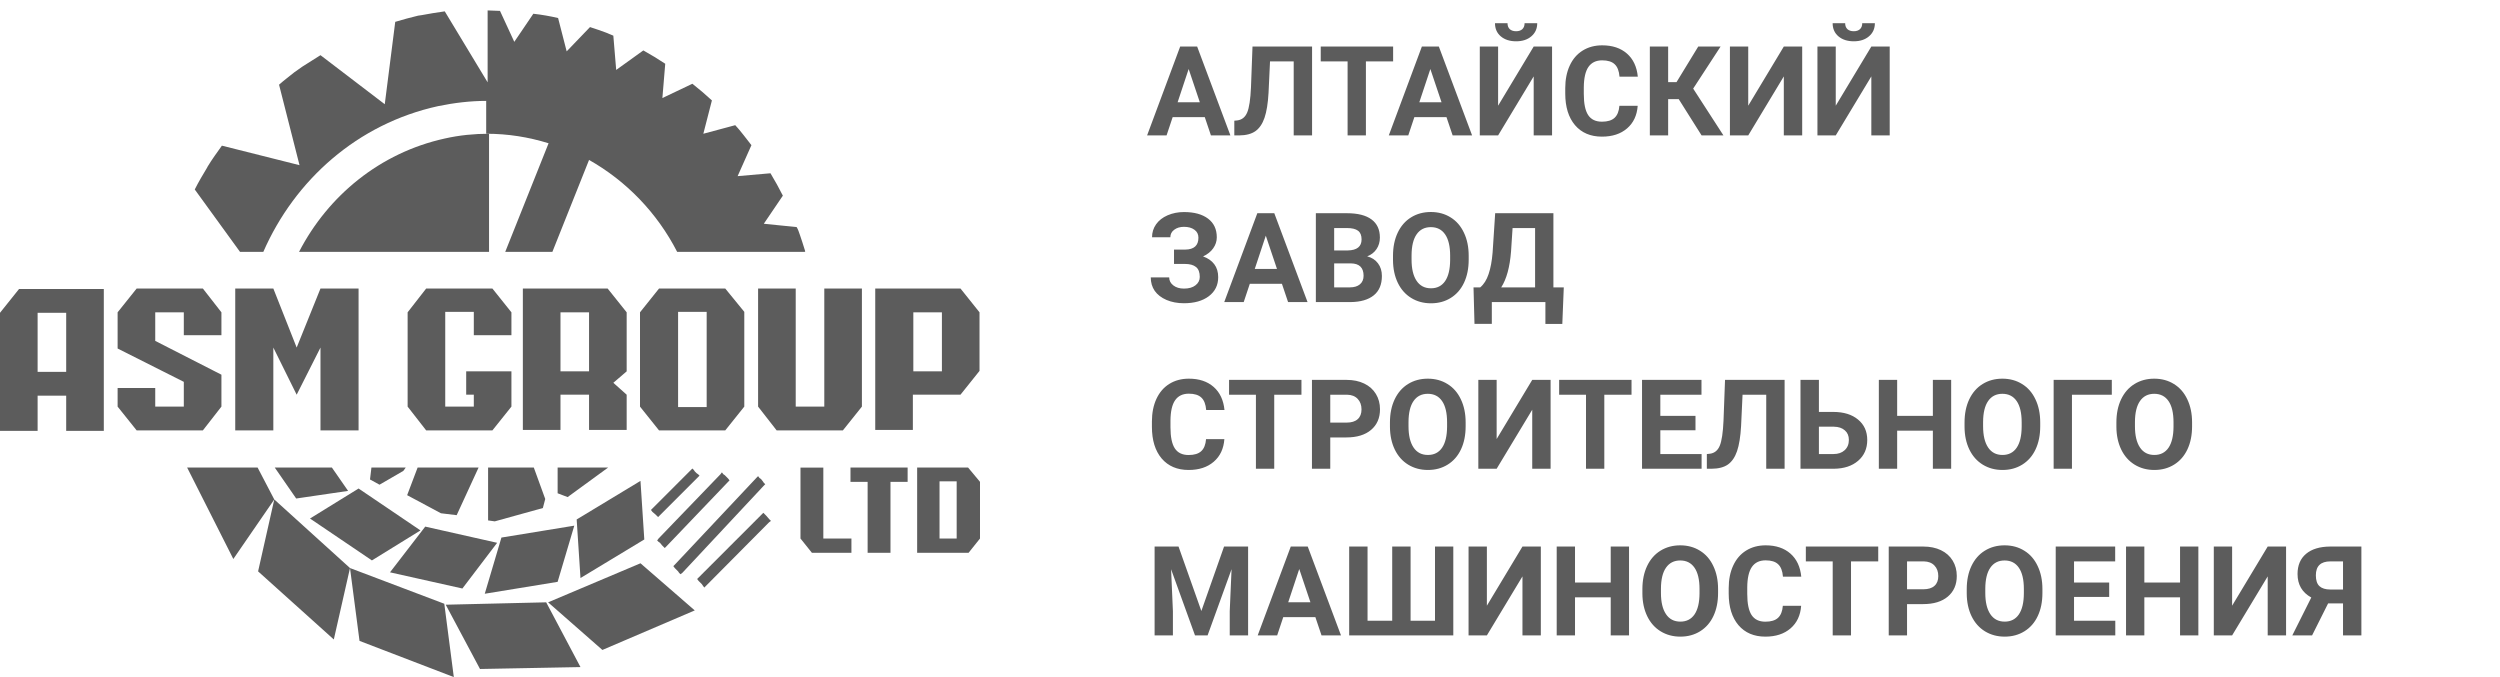
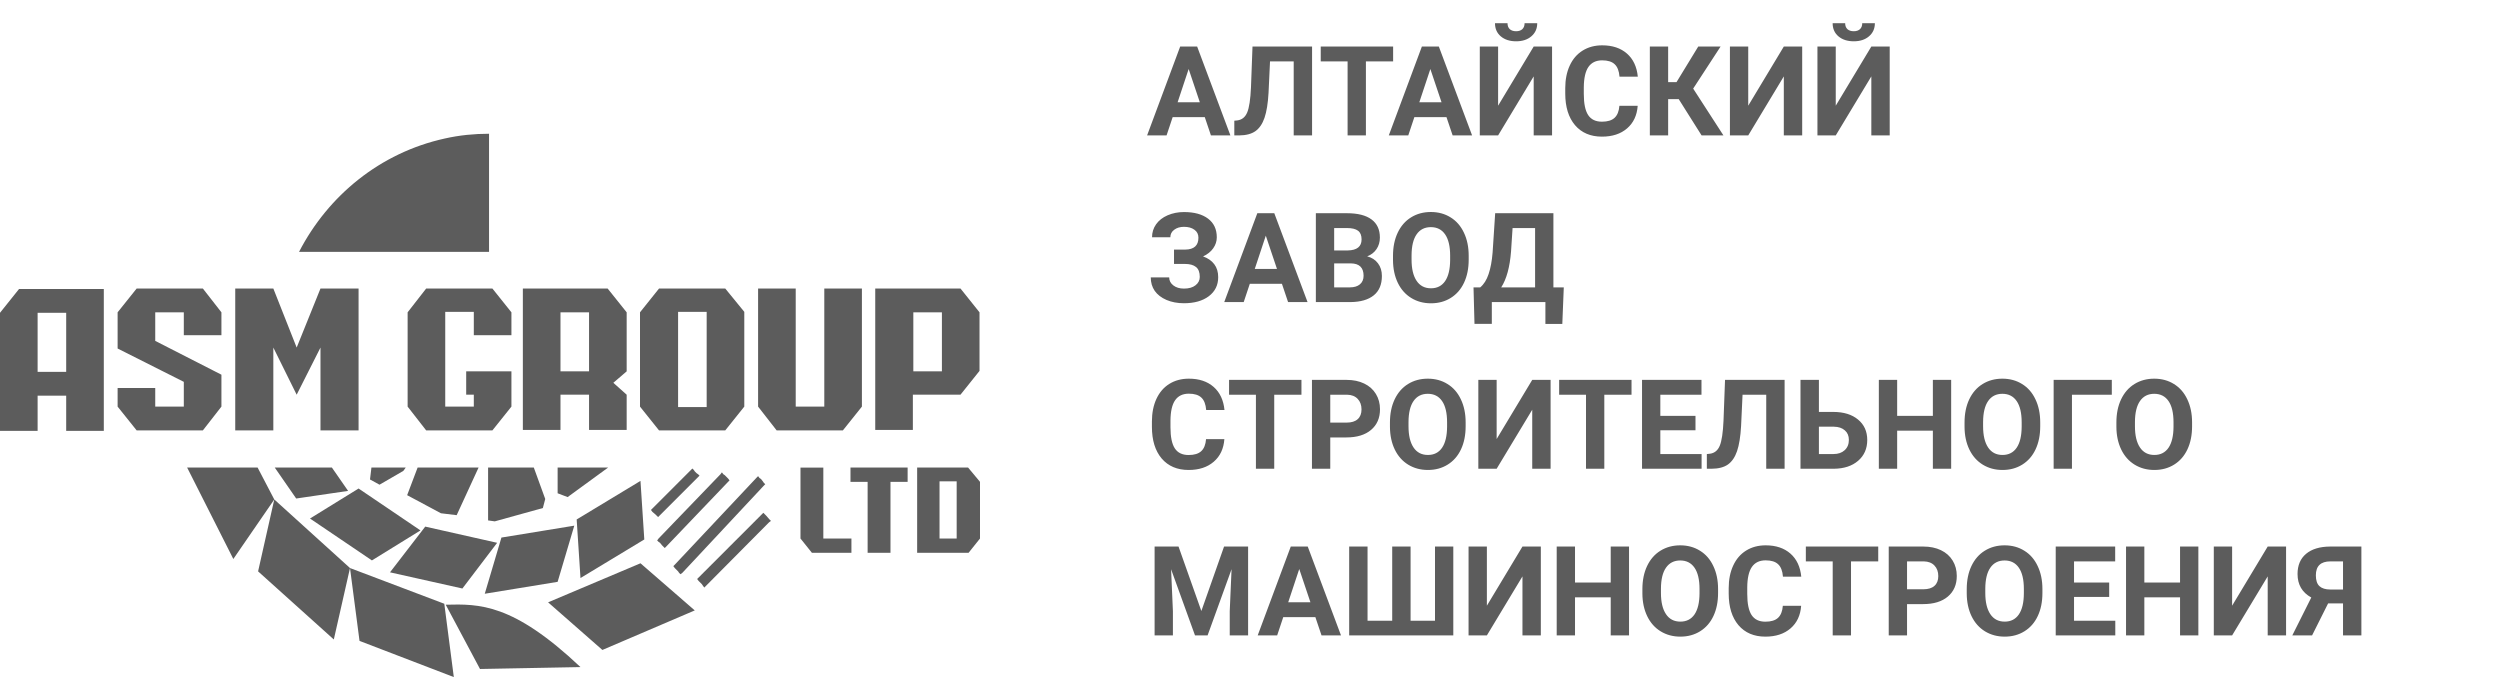
<svg xmlns="http://www.w3.org/2000/svg" viewBox="0 0 240.00 65.00" data-guides="{&quot;vertical&quot;:[],&quot;horizontal&quot;:[]}">
  <defs />
  <path fill="#5c5c5c" stroke="none" fill-opacity="1" stroke-width="1" stroke-opacity="1" id="tSvgeaa24e4305" title="Path 1" d="M115.658 11.242C114.631 11.242 113.603 11.242 112.576 11.242C112.381 11.828 112.186 12.414 111.99 13C111.367 13 110.744 13 110.121 13C111.18 10.156 112.239 7.312 113.297 4.469C113.84 4.469 114.383 4.469 114.926 4.469C115.99 7.312 117.055 10.156 118.119 13C117.496 13 116.873 13 116.25 13C116.053 12.414 115.856 11.828 115.658 11.242ZM113.051 9.818C113.762 9.818 114.472 9.818 115.183 9.818C114.826 8.754 114.469 7.689 114.111 6.625C113.758 7.689 113.404 8.754 113.051 9.818ZM125.959 4.469C125.959 7.312 125.959 10.156 125.959 13C125.371 13 124.783 13 124.195 13C124.195 10.631 124.195 8.262 124.195 5.893C123.438 5.893 122.68 5.893 121.922 5.893C121.875 6.896 121.828 7.9 121.781 8.904C121.723 9.92 121.594 10.721 121.394 11.307C121.195 11.889 120.904 12.316 120.521 12.59C120.139 12.859 119.615 12.996 118.951 13C118.799 13 118.647 13 118.494 13C118.494 12.529 118.494 12.059 118.494 11.588C118.592 11.578 118.689 11.568 118.787 11.559C119.228 11.5 119.543 11.246 119.73 10.797C119.922 10.344 120.043 9.539 120.094 8.383C120.143 7.078 120.192 5.773 120.24 4.469C122.147 4.469 124.053 4.469 125.959 4.469ZM133.74 5.893C132.869 5.893 131.998 5.893 131.127 5.893C131.127 8.262 131.127 10.631 131.127 13C130.541 13 129.955 13 129.369 13C129.369 10.631 129.369 8.262 129.369 5.893C128.51 5.893 127.65 5.893 126.791 5.893C126.791 5.418 126.791 4.943 126.791 4.469C129.107 4.469 131.424 4.469 133.74 4.469C133.74 4.943 133.74 5.418 133.74 5.893ZM138.861 11.242C137.834 11.242 136.806 11.242 135.779 11.242C135.584 11.828 135.388 12.414 135.193 13C134.57 13 133.947 13 133.324 13C134.383 10.156 135.441 7.312 136.5 4.469C137.043 4.469 137.586 4.469 138.129 4.469C139.194 7.312 140.258 10.156 141.322 13C140.699 13 140.076 13 139.453 13C139.256 12.414 139.059 11.828 138.861 11.242ZM136.254 9.818C136.965 9.818 137.676 9.818 138.387 9.818C138.03 8.754 137.672 7.689 137.314 6.625C136.961 7.689 136.607 8.754 136.254 9.818ZM147.234 4.469C147.822 4.469 148.41 4.469 148.998 4.469C148.998 7.312 148.998 10.156 148.998 13C148.41 13 147.822 13 147.234 13C147.234 11.111 147.234 9.223 147.234 7.334C146.095 9.223 144.957 11.111 143.818 13C143.232 13 142.646 13 142.06 13C142.06 10.156 142.06 7.312 142.06 4.469C142.646 4.469 143.232 4.469 143.818 4.469C143.818 6.361 143.818 8.254 143.818 10.146C144.957 8.254 146.095 6.361 147.234 4.469ZM147.574 2.225C147.574 2.744 147.387 3.164 147.012 3.484C146.641 3.805 146.152 3.965 145.547 3.965C144.941 3.965 144.451 3.807 144.076 3.49C143.705 3.174 143.519 2.752 143.519 2.225C143.92 2.225 144.321 2.225 144.721 2.225C144.721 2.471 144.793 2.662 144.937 2.799C145.086 2.932 145.289 2.998 145.547 2.998C145.801 2.998 146 2.932 146.144 2.799C146.289 2.662 146.361 2.471 146.361 2.225C146.766 2.225 147.17 2.225 147.574 2.225ZM157.219 10.158C157.152 11.076 156.812 11.799 156.199 12.326C155.59 12.854 154.785 13.117 153.785 13.117C152.691 13.117 151.83 12.75 151.201 12.016C150.576 11.277 150.264 10.266 150.264 8.98C150.264 8.807 150.264 8.633 150.264 8.459C150.264 7.639 150.408 6.916 150.697 6.291C150.986 5.666 151.398 5.188 151.933 4.856C152.473 4.519 153.098 4.352 153.808 4.352C154.793 4.352 155.586 4.615 156.187 5.143C156.789 5.67 157.137 6.41 157.23 7.363C156.644 7.363 156.059 7.363 155.473 7.363C155.43 6.812 155.275 6.414 155.01 6.168C154.748 5.918 154.348 5.793 153.808 5.793C153.223 5.793 152.783 6.004 152.49 6.426C152.201 6.844 152.053 7.494 152.045 8.377C152.045 8.592 152.045 8.807 152.045 9.021C152.045 9.943 152.183 10.617 152.461 11.043C152.742 11.469 153.183 11.682 153.785 11.682C154.328 11.682 154.732 11.559 154.998 11.312C155.267 11.062 155.422 10.678 155.461 10.158C156.047 10.158 156.633 10.158 157.219 10.158ZM161.156 9.514C160.818 9.514 160.48 9.514 160.142 9.514C160.142 10.676 160.142 11.838 160.142 13C159.556 13 158.971 13 158.385 13C158.385 10.156 158.385 7.312 158.385 4.469C158.971 4.469 159.556 4.469 160.142 4.469C160.142 5.607 160.142 6.746 160.142 7.885C160.41 7.885 160.678 7.885 160.945 7.885C161.641 6.746 162.336 5.607 163.031 4.469C163.746 4.469 164.461 4.469 165.176 4.469C164.299 5.814 163.422 7.16 162.545 8.506C163.514 10.004 164.482 11.502 165.451 13C164.752 13 164.053 13 163.353 13C162.621 11.838 161.888 10.676 161.156 9.514ZM171.246 4.469C171.834 4.469 172.422 4.469 173.01 4.469C173.01 7.312 173.01 10.156 173.01 13C172.422 13 171.834 13 171.246 13C171.246 11.111 171.246 9.223 171.246 7.334C170.107 9.223 168.969 11.111 167.83 13C167.244 13 166.658 13 166.072 13C166.072 10.156 166.072 7.312 166.072 4.469C166.658 4.469 167.244 4.469 167.83 4.469C167.83 6.361 167.83 8.254 167.83 10.146C168.969 8.254 170.107 6.361 171.246 4.469ZM179.648 4.469C180.236 4.469 180.824 4.469 181.412 4.469C181.412 7.312 181.412 10.156 181.412 13C180.824 13 180.236 13 179.648 13C179.648 11.111 179.648 9.223 179.648 7.334C178.51 9.223 177.371 11.111 176.232 13C175.646 13 175.06 13 174.474 13C174.474 10.156 174.474 7.312 174.474 4.469C175.06 4.469 175.646 4.469 176.232 4.469C176.232 6.361 176.232 8.254 176.232 10.146C177.371 8.254 178.51 6.361 179.648 4.469ZM179.988 2.225C179.988 2.744 179.801 3.164 179.426 3.484C179.055 3.805 178.566 3.965 177.961 3.965C177.355 3.965 176.865 3.807 176.49 3.49C176.119 3.174 175.933 2.752 175.933 2.225C176.334 2.225 176.734 2.225 177.135 2.225C177.135 2.471 177.207 2.662 177.351 2.799C177.5 2.932 177.703 2.998 177.961 2.998C178.215 2.998 178.414 2.932 178.558 2.799C178.703 2.662 178.775 2.471 178.775 2.225C179.179 2.225 179.584 2.225 179.988 2.225ZM115.049 22.818C115.049 22.494 114.922 22.24 114.668 22.057C114.414 21.869 114.078 21.775 113.66 21.775C113.285 21.775 112.973 21.869 112.723 22.057C112.476 22.24 112.353 22.48 112.353 22.777C111.767 22.777 111.182 22.777 110.596 22.777C110.596 22.316 110.724 21.902 110.982 21.535C111.244 21.164 111.613 20.875 112.09 20.668C112.57 20.461 113.094 20.357 113.66 20.357C114.644 20.357 115.416 20.568 115.974 20.99C116.533 21.412 116.812 22.01 116.812 22.783C116.812 23.162 116.697 23.514 116.467 23.838C116.24 24.162 115.916 24.422 115.494 24.617C115.963 24.781 116.322 25.031 116.572 25.367C116.822 25.699 116.947 26.113 116.947 26.609C116.947 27.375 116.646 27.984 116.045 28.438C115.447 28.887 114.652 29.111 113.66 29.111C113.039 29.111 112.48 29.006 111.984 28.795C111.488 28.58 111.111 28.289 110.853 27.922C110.599 27.551 110.473 27.121 110.473 26.633C111.063 26.633 111.653 26.633 112.242 26.633C112.242 26.938 112.375 27.193 112.641 27.4C112.906 27.604 113.246 27.705 113.66 27.705C114.129 27.705 114.498 27.6 114.767 27.389C115.041 27.178 115.178 26.91 115.178 26.586C115.178 26.141 115.057 25.822 114.814 25.631C114.572 25.436 114.219 25.338 113.754 25.338C113.404 25.338 113.055 25.338 112.705 25.338C112.705 24.879 112.705 24.42 112.705 23.961C113.067 23.961 113.428 23.961 113.789 23.961C114.629 23.949 115.049 23.568 115.049 22.818ZM123.064 27.242C122.037 27.242 121.01 27.242 119.982 27.242C119.787 27.828 119.591 28.414 119.396 29C118.773 29 118.15 29 117.527 29C118.586 26.156 119.644 23.313 120.703 20.469C121.246 20.469 121.789 20.469 122.332 20.469C123.397 23.313 124.461 26.156 125.525 29C124.902 29 124.279 29 123.656 29C123.459 28.414 123.261 27.828 123.064 27.242ZM120.457 25.818C121.168 25.818 121.879 25.818 122.59 25.818C122.233 24.754 121.875 23.689 121.517 22.625C121.164 23.689 120.811 24.754 120.457 25.818ZM126.322 29C126.322 26.156 126.322 23.313 126.322 20.469C127.318 20.469 128.314 20.469 129.31 20.469C130.346 20.469 131.131 20.668 131.666 21.066C132.201 21.461 132.469 22.041 132.469 22.807C132.469 23.225 132.361 23.594 132.146 23.914C131.932 24.23 131.633 24.463 131.25 24.611C131.687 24.721 132.031 24.941 132.281 25.273C132.535 25.605 132.662 26.012 132.662 26.492C132.662 27.312 132.4 27.934 131.877 28.355C131.353 28.777 130.607 28.992 129.639 29C128.534 29 127.428 29 126.322 29ZM128.08 25.285C128.08 26.053 128.08 26.82 128.08 27.588C128.582 27.588 129.084 27.588 129.586 27.588C130 27.588 130.322 27.49 130.553 27.295C130.787 27.096 130.904 26.822 130.904 26.475C130.904 25.693 130.5 25.297 129.691 25.285C129.154 25.285 128.617 25.285 128.08 25.285ZM128.08 24.043C128.514 24.043 128.947 24.043 129.381 24.043C130.267 24.027 130.711 23.674 130.711 22.982C130.711 22.596 130.598 22.318 130.371 22.15C130.148 21.979 129.795 21.893 129.31 21.893C128.9 21.893 128.49 21.893 128.08 21.893C128.08 22.609 128.08 23.326 128.08 24.043ZM140.994 24.928C140.994 25.768 140.846 26.504 140.549 27.137C140.252 27.77 139.826 28.258 139.271 28.602C138.721 28.945 138.088 29.117 137.373 29.117C136.666 29.117 136.035 28.947 135.48 28.607C134.926 28.268 134.496 27.783 134.191 27.154C133.887 26.521 133.732 25.795 133.728 24.975C133.728 24.834 133.728 24.693 133.728 24.553C133.728 23.713 133.879 22.975 134.18 22.338C134.484 21.697 134.912 21.207 135.463 20.867C136.017 20.523 136.65 20.352 137.361 20.352C138.072 20.352 138.703 20.523 139.254 20.867C139.808 21.207 140.236 21.697 140.537 22.338C140.842 22.975 140.994 23.711 140.994 24.547C140.994 24.674 140.994 24.801 140.994 24.928ZM139.213 24.541C139.213 23.646 139.053 22.967 138.732 22.502C138.412 22.037 137.955 21.805 137.361 21.805C136.771 21.805 136.316 22.035 135.996 22.496C135.676 22.953 135.514 23.625 135.51 24.512C135.51 24.65 135.51 24.789 135.51 24.928C135.51 25.799 135.67 26.475 135.99 26.955C136.31 27.436 136.771 27.676 137.373 27.676C137.963 27.676 138.416 27.445 138.732 26.984C139.049 26.52 139.209 25.844 139.213 24.957C139.213 24.818 139.213 24.68 139.213 24.541ZM149.982 31.098C149.441 31.098 148.9 31.098 148.359 31.098C148.359 30.398 148.359 29.699 148.359 29C146.644 29 144.93 29 143.215 29C143.215 29.697 143.215 30.395 143.215 31.092C142.661 31.092 142.106 31.092 141.551 31.092C141.52 29.924 141.488 28.756 141.457 27.588C141.672 27.588 141.887 27.588 142.101 27.588C142.449 27.299 142.717 26.875 142.904 26.316C143.096 25.754 143.224 25.059 143.291 24.23C143.373 22.977 143.455 21.723 143.537 20.469C145.4 20.469 147.264 20.469 149.127 20.469C149.127 22.842 149.127 25.215 149.127 27.588C149.459 27.588 149.791 27.588 150.123 27.588C150.076 28.758 150.029 29.928 149.982 31.098ZM144.117 27.588C145.201 27.588 146.285 27.588 147.369 27.588C147.369 25.689 147.369 23.791 147.369 21.893C146.649 21.893 145.928 21.893 145.207 21.893C145.158 22.641 145.109 23.389 145.06 24.137C144.943 25.641 144.629 26.791 144.117 27.588ZM117.539 42.158C117.473 43.076 117.133 43.799 116.519 44.326C115.91 44.854 115.105 45.117 114.105 45.117C113.012 45.117 112.15 44.75 111.521 44.016C110.896 43.277 110.584 42.266 110.584 40.98C110.584 40.807 110.584 40.633 110.584 40.459C110.584 39.639 110.728 38.916 111.017 38.291C111.307 37.666 111.719 37.188 112.254 36.855C112.793 36.52 113.418 36.352 114.129 36.352C115.113 36.352 115.906 36.615 116.508 37.143C117.109 37.67 117.457 38.41 117.551 39.363C116.965 39.363 116.379 39.363 115.793 39.363C115.75 38.812 115.596 38.414 115.33 38.168C115.068 37.918 114.668 37.793 114.129 37.793C113.543 37.793 113.103 38.004 112.81 38.426C112.521 38.844 112.373 39.494 112.365 40.377C112.365 40.592 112.365 40.807 112.365 41.022C112.365 41.944 112.504 42.617 112.781 43.043C113.062 43.469 113.504 43.682 114.105 43.682C114.648 43.682 115.053 43.559 115.318 43.313C115.588 43.063 115.742 42.678 115.781 42.158C116.367 42.158 116.953 42.158 117.539 42.158ZM124.939 37.893C124.068 37.893 123.197 37.893 122.326 37.893C122.326 40.262 122.326 42.631 122.326 45C121.74 45 121.154 45 120.568 45C120.568 42.631 120.568 40.262 120.568 37.893C119.709 37.893 118.85 37.893 117.99 37.893C117.99 37.418 117.99 36.943 117.99 36.469C120.306 36.469 122.623 36.469 124.939 36.469C124.939 36.943 124.939 37.418 124.939 37.893ZM127.705 41.994C127.705 42.996 127.705 43.998 127.705 45C127.119 45 126.533 45 125.947 45C125.947 42.156 125.947 39.313 125.947 36.469C127.056 36.469 128.166 36.469 129.275 36.469C129.916 36.469 130.478 36.586 130.963 36.82C131.451 37.055 131.826 37.389 132.088 37.822C132.349 38.252 132.48 38.742 132.48 39.293C132.48 40.129 132.193 40.789 131.619 41.273C131.049 41.754 130.258 41.994 129.246 41.994C128.732 41.994 128.219 41.994 127.705 41.994ZM127.705 40.57C128.228 40.57 128.752 40.57 129.275 40.57C129.74 40.57 130.094 40.461 130.336 40.242C130.582 40.023 130.705 39.711 130.705 39.305C130.705 38.887 130.582 38.549 130.336 38.291C130.09 38.033 129.75 37.9 129.316 37.893C128.779 37.893 128.242 37.893 127.705 37.893C127.705 38.785 127.705 39.678 127.705 40.57ZM140.701 40.928C140.701 41.768 140.553 42.504 140.256 43.137C139.959 43.77 139.533 44.258 138.978 44.602C138.428 44.945 137.795 45.117 137.08 45.117C136.373 45.117 135.742 44.947 135.187 44.608C134.633 44.268 134.203 43.783 133.898 43.154C133.594 42.522 133.439 41.795 133.435 40.975C133.435 40.834 133.435 40.693 133.435 40.553C133.435 39.713 133.586 38.975 133.887 38.338C134.191 37.697 134.619 37.207 135.17 36.867C135.724 36.523 136.357 36.352 137.068 36.352C137.779 36.352 138.41 36.523 138.961 36.867C139.516 37.207 139.943 37.697 140.244 38.338C140.549 38.975 140.701 39.711 140.701 40.547C140.701 40.674 140.701 40.801 140.701 40.928ZM138.92 40.541C138.92 39.647 138.76 38.967 138.439 38.502C138.119 38.037 137.662 37.805 137.068 37.805C136.478 37.805 136.023 38.035 135.703 38.496C135.383 38.953 135.221 39.625 135.217 40.512C135.217 40.65 135.217 40.789 135.217 40.928C135.217 41.799 135.377 42.475 135.697 42.955C136.017 43.436 136.478 43.676 137.08 43.676C137.67 43.676 138.123 43.445 138.439 42.984C138.756 42.52 138.916 41.844 138.92 40.957C138.92 40.818 138.92 40.68 138.92 40.541ZM147.094 36.469C147.682 36.469 148.269 36.469 148.857 36.469C148.857 39.313 148.857 42.156 148.857 45C148.269 45 147.682 45 147.094 45C147.094 43.111 147.094 41.223 147.094 39.334C145.956 41.223 144.817 43.111 143.678 45C143.092 45 142.506 45 141.92 45C141.92 42.156 141.92 39.313 141.92 36.469C142.506 36.469 143.092 36.469 143.678 36.469C143.678 38.361 143.678 40.254 143.678 42.147C144.817 40.254 145.956 38.361 147.094 36.469ZM156.627 37.893C155.756 37.893 154.885 37.893 154.014 37.893C154.014 40.262 154.014 42.631 154.014 45C153.428 45 152.842 45 152.256 45C152.256 42.631 152.256 40.262 152.256 37.893C151.397 37.893 150.537 37.893 149.678 37.893C149.678 37.418 149.678 36.943 149.678 36.469C151.994 36.469 154.311 36.469 156.627 36.469C156.627 36.943 156.627 37.418 156.627 37.893ZM162.767 41.303C161.642 41.303 160.517 41.303 159.392 41.303C159.392 42.065 159.392 42.826 159.392 43.588C160.713 43.588 162.033 43.588 163.353 43.588C163.353 44.059 163.353 44.529 163.353 45C161.447 45 159.541 45 157.635 45C157.635 42.156 157.635 39.313 157.635 36.469C159.537 36.469 161.44 36.469 163.342 36.469C163.342 36.943 163.342 37.418 163.342 37.893C162.025 37.893 160.709 37.893 159.392 37.893C159.392 38.57 159.392 39.248 159.392 39.926C160.517 39.926 161.642 39.926 162.767 39.926C162.767 40.385 162.767 40.844 162.767 41.303ZM171.322 36.469C171.322 39.313 171.322 42.156 171.322 45C170.734 45 170.146 45 169.558 45C169.558 42.631 169.558 40.262 169.558 37.893C168.8 37.893 168.043 37.893 167.285 37.893C167.238 38.897 167.191 39.9 167.144 40.904C167.086 41.92 166.957 42.721 166.758 43.307C166.558 43.889 166.267 44.316 165.885 44.59C165.502 44.859 164.978 44.996 164.314 45C164.162 45 164.01 45 163.857 45C163.857 44.529 163.857 44.059 163.857 43.588C163.955 43.578 164.053 43.568 164.15 43.559C164.592 43.5 164.906 43.246 165.094 42.797C165.285 42.344 165.406 41.539 165.457 40.383C165.506 39.078 165.554 37.773 165.603 36.469C167.51 36.469 169.416 36.469 171.322 36.469ZM174.615 39.545C175.072 39.545 175.529 39.545 175.986 39.545C176.99 39.545 177.785 39.789 178.371 40.277C178.961 40.762 179.256 41.416 179.256 42.24C179.256 43.069 178.963 43.734 178.377 44.238C177.795 44.738 177.019 44.992 176.051 45C174.983 45 173.915 45 172.846 45C172.846 42.156 172.846 39.313 172.846 36.469C173.436 36.469 174.025 36.469 174.615 36.469C174.615 37.494 174.615 38.52 174.615 39.545ZM174.615 40.963C174.615 41.838 174.615 42.713 174.615 43.588C175.082 43.588 175.549 43.588 176.016 43.588C176.465 43.588 176.822 43.465 177.088 43.219C177.357 42.973 177.492 42.643 177.492 42.229C177.492 41.842 177.363 41.537 177.105 41.315C176.851 41.088 176.502 40.971 176.057 40.963C175.577 40.963 175.096 40.963 174.615 40.963ZM187.312 45C186.727 45 186.141 45 185.555 45C185.555 43.781 185.555 42.563 185.555 41.344C184.413 41.344 183.27 41.344 182.127 41.344C182.127 42.563 182.127 43.781 182.127 45C181.541 45 180.955 45 180.369 45C180.369 42.156 180.369 39.313 180.369 36.469C180.955 36.469 181.541 36.469 182.127 36.469C182.127 37.621 182.127 38.773 182.127 39.926C183.27 39.926 184.413 39.926 185.555 39.926C185.555 38.773 185.555 37.621 185.555 36.469C186.141 36.469 186.727 36.469 187.312 36.469C187.312 39.313 187.312 42.156 187.312 45ZM195.861 40.928C195.861 41.768 195.713 42.504 195.416 43.137C195.119 43.77 194.693 44.258 194.139 44.602C193.588 44.945 192.955 45.117 192.24 45.117C191.533 45.117 190.902 44.947 190.348 44.608C189.793 44.268 189.363 43.783 189.058 43.154C188.754 42.522 188.599 41.795 188.596 40.975C188.596 40.834 188.596 40.693 188.596 40.553C188.596 39.713 188.746 38.975 189.047 38.338C189.351 37.697 189.779 37.207 190.33 36.867C190.885 36.523 191.517 36.352 192.228 36.352C192.939 36.352 193.57 36.523 194.121 36.867C194.676 37.207 195.103 37.697 195.404 38.338C195.709 38.975 195.861 39.711 195.861 40.547C195.861 40.674 195.861 40.801 195.861 40.928ZM194.08 40.541C194.08 39.647 193.92 38.967 193.599 38.502C193.279 38.037 192.822 37.805 192.228 37.805C191.639 37.805 191.183 38.035 190.863 38.496C190.543 38.953 190.381 39.625 190.377 40.512C190.377 40.65 190.377 40.789 190.377 40.928C190.377 41.799 190.537 42.475 190.857 42.955C191.178 43.436 191.639 43.676 192.24 43.676C192.83 43.676 193.283 43.445 193.599 42.984C193.916 42.52 194.076 41.844 194.08 40.957C194.08 40.818 194.08 40.68 194.08 40.541ZM202.734 37.893C201.459 37.893 200.184 37.893 198.908 37.893C198.908 40.262 198.908 42.631 198.908 45C198.322 45 197.736 45 197.15 45C197.15 42.156 197.15 39.313 197.15 36.469C199.012 36.469 200.873 36.469 202.734 36.469C202.734 36.943 202.734 37.418 202.734 37.893ZM210.439 40.928C210.439 41.768 210.291 42.504 209.994 43.137C209.697 43.77 209.271 44.258 208.717 44.602C208.166 44.945 207.533 45.117 206.818 45.117C206.111 45.117 205.48 44.947 204.926 44.608C204.371 44.268 203.941 43.783 203.637 43.154C203.332 42.522 203.178 41.795 203.174 40.975C203.174 40.834 203.174 40.693 203.174 40.553C203.174 39.713 203.324 38.975 203.625 38.338C203.93 37.697 204.357 37.207 204.908 36.867C205.463 36.523 206.096 36.352 206.807 36.352C207.517 36.352 208.148 36.523 208.699 36.867C209.254 37.207 209.682 37.697 209.982 38.338C210.287 38.975 210.439 39.711 210.439 40.547C210.439 40.674 210.439 40.801 210.439 40.928ZM208.658 40.541C208.658 39.647 208.498 38.967 208.178 38.502C207.857 38.037 207.4 37.805 206.807 37.805C206.217 37.805 205.762 38.035 205.441 38.496C205.121 38.953 204.959 39.625 204.955 40.512C204.955 40.65 204.955 40.789 204.955 40.928C204.955 41.799 205.115 42.475 205.435 42.955C205.756 43.436 206.217 43.676 206.818 43.676C207.408 43.676 207.861 43.445 208.178 42.984C208.494 42.52 208.654 41.844 208.658 40.957C208.658 40.818 208.658 40.68 208.658 40.541ZM113.139 52.469C113.87 54.531 114.6 56.594 115.33 58.656C116.057 56.594 116.784 54.531 117.51 52.469C118.279 52.469 119.049 52.469 119.818 52.469C119.818 55.313 119.818 58.156 119.818 61C119.231 61 118.643 61 118.055 61C118.055 60.223 118.055 59.445 118.055 58.668C118.114 57.326 118.172 55.984 118.23 54.643C117.463 56.762 116.695 58.881 115.928 61C115.526 61 115.124 61 114.721 61C113.956 58.883 113.19 56.766 112.424 54.648C112.483 55.988 112.541 57.328 112.599 58.668C112.599 59.445 112.599 60.223 112.599 61C112.013 61 111.428 61 110.842 61C110.842 58.156 110.842 55.313 110.842 52.469C111.608 52.469 112.374 52.469 113.139 52.469ZM126.275 59.242C125.248 59.242 124.221 59.242 123.193 59.242C122.998 59.828 122.802 60.414 122.607 61C121.984 61 121.361 61 120.738 61C121.797 58.156 122.856 55.313 123.914 52.469C124.457 52.469 125 52.469 125.543 52.469C126.608 55.313 127.672 58.156 128.736 61C128.113 61 127.49 61 126.867 61C126.67 60.414 126.472 59.828 126.275 59.242ZM123.668 57.819C124.379 57.819 125.09 57.819 125.801 57.819C125.444 56.754 125.086 55.69 124.728 54.625C124.375 55.69 124.022 56.754 123.668 57.819ZM131.285 52.469C131.285 54.842 131.285 57.215 131.285 59.588C132.074 59.588 132.863 59.588 133.652 59.588C133.652 57.215 133.652 54.842 133.652 52.469C134.24 52.469 134.828 52.469 135.416 52.469C135.416 54.842 135.416 57.215 135.416 59.588C136.197 59.588 136.979 59.588 137.76 59.588C137.76 57.215 137.76 54.842 137.76 52.469C138.346 52.469 138.931 52.469 139.517 52.469C139.517 55.313 139.517 58.156 139.517 61C136.185 61 132.853 61 129.521 61C129.521 58.156 129.521 55.313 129.521 52.469C130.109 52.469 130.697 52.469 131.285 52.469ZM146.156 52.469C146.744 52.469 147.332 52.469 147.92 52.469C147.92 55.313 147.92 58.156 147.92 61C147.332 61 146.744 61 146.156 61C146.156 59.111 146.156 57.223 146.156 55.334C145.018 57.223 143.879 59.111 142.74 61C142.154 61 141.568 61 140.982 61C140.982 58.156 140.982 55.313 140.982 52.469C141.568 52.469 142.154 52.469 142.74 52.469C142.74 54.361 142.74 56.254 142.74 58.147C143.879 56.254 145.018 54.361 146.156 52.469ZM156.387 61C155.801 61 155.215 61 154.629 61C154.629 59.781 154.629 58.563 154.629 57.344C153.487 57.344 152.344 57.344 151.201 57.344C151.201 58.563 151.201 59.781 151.201 61C150.615 61 150.029 61 149.443 61C149.443 58.156 149.443 55.313 149.443 52.469C150.029 52.469 150.615 52.469 151.201 52.469C151.201 53.621 151.201 54.773 151.201 55.926C152.344 55.926 153.487 55.926 154.629 55.926C154.629 54.773 154.629 53.621 154.629 52.469C155.215 52.469 155.801 52.469 156.387 52.469C156.387 55.313 156.387 58.156 156.387 61ZM164.935 56.928C164.935 57.768 164.787 58.504 164.49 59.137C164.193 59.77 163.767 60.258 163.213 60.602C162.662 60.945 162.029 61.117 161.314 61.117C160.607 61.117 159.976 60.947 159.422 60.608C158.867 60.268 158.437 59.783 158.133 59.154C157.828 58.522 157.674 57.795 157.67 56.975C157.67 56.834 157.67 56.693 157.67 56.553C157.67 55.713 157.82 54.975 158.121 54.338C158.426 53.697 158.853 53.207 159.404 52.867C159.959 52.523 160.592 52.352 161.303 52.352C162.014 52.352 162.644 52.523 163.195 52.867C163.75 53.207 164.178 53.697 164.478 54.338C164.783 54.975 164.935 55.711 164.935 56.547C164.935 56.674 164.935 56.801 164.935 56.928ZM163.154 56.541C163.154 55.647 162.994 54.967 162.674 54.502C162.353 54.037 161.896 53.805 161.303 53.805C160.713 53.805 160.258 54.035 159.937 54.496C159.617 54.953 159.455 55.625 159.451 56.512C159.451 56.65 159.451 56.789 159.451 56.928C159.451 57.799 159.611 58.475 159.932 58.955C160.252 59.436 160.713 59.676 161.314 59.676C161.904 59.676 162.357 59.445 162.674 58.984C162.99 58.52 163.15 57.844 163.154 56.957C163.154 56.818 163.154 56.68 163.154 56.541ZM172.91 58.158C172.844 59.076 172.504 59.799 171.891 60.326C171.281 60.854 170.476 61.117 169.476 61.117C168.383 61.117 167.521 60.75 166.892 60.016C166.267 59.277 165.955 58.266 165.955 56.981C165.955 56.807 165.955 56.633 165.955 56.459C165.955 55.639 166.099 54.916 166.389 54.291C166.678 53.666 167.09 53.188 167.625 52.856C168.164 52.52 168.789 52.352 169.5 52.352C170.484 52.352 171.277 52.615 171.879 53.143C172.48 53.67 172.828 54.41 172.922 55.363C172.336 55.363 171.75 55.363 171.164 55.363C171.121 54.813 170.967 54.414 170.701 54.168C170.439 53.918 170.039 53.793 169.5 53.793C168.914 53.793 168.474 54.004 168.182 54.426C167.892 54.844 167.744 55.494 167.736 56.377C167.736 56.592 167.736 56.807 167.736 57.022C167.736 57.944 167.875 58.617 168.152 59.043C168.433 59.469 168.875 59.682 169.476 59.682C170.019 59.682 170.424 59.559 170.689 59.313C170.959 59.063 171.113 58.678 171.152 58.158C171.738 58.158 172.324 58.158 172.91 58.158ZM180.31 53.893C179.439 53.893 178.568 53.893 177.697 53.893C177.697 56.262 177.697 58.631 177.697 61C177.111 61 176.525 61 175.939 61C175.939 58.631 175.939 56.262 175.939 53.893C175.08 53.893 174.22 53.893 173.361 53.893C173.361 53.418 173.361 52.944 173.361 52.469C175.678 52.469 177.994 52.469 180.31 52.469C180.31 52.944 180.31 53.418 180.31 53.893ZM183.076 57.994C183.076 58.996 183.076 59.998 183.076 61C182.49 61 181.904 61 181.318 61C181.318 58.156 181.318 55.313 181.318 52.469C182.428 52.469 183.537 52.469 184.646 52.469C185.287 52.469 185.849 52.586 186.334 52.82C186.822 53.055 187.197 53.389 187.459 53.822C187.721 54.252 187.851 54.742 187.851 55.293C187.851 56.129 187.564 56.789 186.99 57.273C186.42 57.754 185.629 57.994 184.617 57.994C184.104 57.994 183.59 57.994 183.076 57.994ZM183.076 56.57C183.6 56.57 184.123 56.57 184.646 56.57C185.111 56.57 185.465 56.461 185.707 56.242C185.953 56.023 186.076 55.711 186.076 55.305C186.076 54.887 185.953 54.549 185.707 54.291C185.461 54.033 185.121 53.901 184.687 53.893C184.15 53.893 183.613 53.893 183.076 53.893C183.076 54.785 183.076 55.678 183.076 56.57ZM196.072 56.928C196.072 57.768 195.924 58.504 195.627 59.137C195.33 59.77 194.904 60.258 194.349 60.602C193.799 60.945 193.166 61.117 192.451 61.117C191.744 61.117 191.113 60.947 190.558 60.608C190.004 60.268 189.574 59.783 189.269 59.154C188.965 58.522 188.81 57.795 188.807 56.975C188.807 56.834 188.807 56.693 188.807 56.553C188.807 55.713 188.957 54.975 189.258 54.338C189.562 53.697 189.99 53.207 190.541 52.867C191.096 52.523 191.728 52.352 192.439 52.352C193.15 52.352 193.781 52.523 194.332 52.867C194.887 53.207 195.314 53.697 195.615 54.338C195.92 54.975 196.072 55.711 196.072 56.547C196.072 56.674 196.072 56.801 196.072 56.928ZM194.291 56.541C194.291 55.647 194.131 54.967 193.81 54.502C193.49 54.037 193.033 53.805 192.439 53.805C191.849 53.805 191.394 54.035 191.074 54.496C190.754 54.953 190.592 55.625 190.588 56.512C190.588 56.65 190.588 56.789 190.588 56.928C190.588 57.799 190.748 58.475 191.068 58.955C191.389 59.436 191.849 59.676 192.451 59.676C193.041 59.676 193.494 59.445 193.81 58.984C194.127 58.52 194.287 57.844 194.291 56.957C194.291 56.818 194.291 56.68 194.291 56.541ZM202.482 57.303C201.357 57.303 200.232 57.303 199.107 57.303C199.107 58.065 199.107 58.826 199.107 59.588C200.428 59.588 201.748 59.588 203.068 59.588C203.068 60.059 203.068 60.529 203.068 61C201.162 61 199.256 61 197.349 61C197.349 58.156 197.349 55.313 197.349 52.469C199.252 52.469 201.155 52.469 203.057 52.469C203.057 52.944 203.057 53.418 203.057 53.893C201.741 53.893 200.424 53.893 199.107 53.893C199.107 54.57 199.107 55.248 199.107 55.926C200.232 55.926 201.357 55.926 202.482 55.926C202.482 56.385 202.482 56.844 202.482 57.303ZM211.043 61C210.457 61 209.871 61 209.285 61C209.285 59.781 209.285 58.563 209.285 57.344C208.143 57.344 207 57.344 205.857 57.344C205.857 58.563 205.857 59.781 205.857 61C205.271 61 204.685 61 204.099 61C204.099 58.156 204.099 55.313 204.099 52.469C204.685 52.469 205.271 52.469 205.857 52.469C205.857 53.621 205.857 54.773 205.857 55.926C207 55.926 208.143 55.926 209.285 55.926C209.285 54.773 209.285 53.621 209.285 52.469C209.871 52.469 210.457 52.469 211.043 52.469C211.043 55.313 211.043 58.156 211.043 61ZM217.699 52.469C218.287 52.469 218.875 52.469 219.463 52.469C219.463 55.313 219.463 58.156 219.463 61C218.875 61 218.287 61 217.699 61C217.699 59.111 217.699 57.223 217.699 55.334C216.561 57.223 215.422 59.111 214.283 61C213.697 61 213.111 61 212.525 61C212.525 58.156 212.525 55.313 212.525 52.469C213.111 52.469 213.697 52.469 214.283 52.469C214.283 54.361 214.283 56.254 214.283 58.147C215.422 56.254 216.561 54.361 217.699 52.469ZM224.93 61C224.93 59.975 224.93 58.949 224.93 57.924C224.454 57.924 223.977 57.924 223.5 57.924C222.987 58.949 222.473 59.975 221.959 61C221.326 61 220.693 61 220.06 61C220.668 59.787 221.276 58.574 221.883 57.361C221.004 56.877 220.564 56.125 220.564 55.106C220.564 54.27 220.838 53.623 221.385 53.166C221.932 52.709 222.695 52.477 223.676 52.469C224.682 52.469 225.688 52.469 226.693 52.469C226.693 55.313 226.693 58.156 226.693 61C226.106 61 225.518 61 224.93 61ZM222.322 55.234C222.322 55.711 222.437 56.057 222.668 56.272C222.902 56.486 223.252 56.594 223.717 56.594C224.122 56.594 224.526 56.594 224.93 56.594C224.93 55.694 224.93 54.793 224.93 53.893C224.526 53.893 224.122 53.893 223.717 53.893C222.787 53.893 222.322 54.34 222.322 55.234Z" />
-   <path fill="#5c5c5c" stroke="none" fill-opacity="1" stroke-width="1" stroke-opacity="1" clip-rule="evenodd" fill-rule="evenodd" id="tSvg88c040fa65" title="Path 2" d="M40.366 50.92C38.385 49.579 36.404 48.238 34.423 46.897C32.869 47.857 31.314 48.817 29.76 49.777C31.741 51.118 33.722 52.459 35.703 53.8C37.257 52.84 38.812 51.88 40.366 50.92ZM47.726 52.109C45.425 51.591 43.124 51.072 40.823 50.554C39.695 52.017 38.568 53.48 37.44 54.943C39.756 55.461 42.073 55.979 44.389 56.497C45.501 55.034 46.614 53.572 47.726 52.109ZM55.132 50.463C52.8 50.844 50.469 51.225 48.137 51.606C47.604 53.404 47.071 55.202 46.537 57C48.869 56.619 51.2 56.238 53.532 55.857C54.065 54.059 54.598 52.261 55.132 50.463ZM61.852 51.789C61.73 49.914 61.608 48.04 61.486 46.166C59.444 47.4 57.402 48.634 55.36 49.869C55.482 51.743 55.604 53.617 55.726 55.492C57.768 54.257 59.81 53.023 61.852 51.789ZM24.777 54.852C27.2 57.031 29.623 59.21 32.046 61.389C32.564 59.103 33.082 56.817 33.6 54.532C31.177 52.337 28.754 50.143 26.331 47.949C25.813 50.25 25.295 52.551 24.777 54.852ZM33.6 54.532C33.905 56.863 34.21 59.194 34.514 61.526C37.532 62.684 40.549 63.842 43.566 65C43.261 62.654 42.956 60.307 42.652 57.96C39.634 56.817 36.617 55.674 33.6 54.532ZM42.789 58.052C43.886 60.109 44.983 62.166 46.08 64.223C49.295 64.162 52.511 64.101 55.726 64.04C54.629 61.968 53.532 59.895 52.434 57.823C49.219 57.899 46.004 57.975 42.789 58.052ZM52.617 57.823C54.355 59.347 56.092 60.871 57.829 62.395C60.785 61.13 63.741 59.865 66.697 58.6C64.96 57.092 63.223 55.583 61.486 54.075C58.53 55.324 55.574 56.574 52.617 57.823Z" />
+   <path fill="#5c5c5c" stroke="none" fill-opacity="1" stroke-width="1" stroke-opacity="1" clip-rule="evenodd" fill-rule="evenodd" id="tSvg88c040fa65" title="Path 2" d="M40.366 50.92C38.385 49.579 36.404 48.238 34.423 46.897C32.869 47.857 31.314 48.817 29.76 49.777C31.741 51.118 33.722 52.459 35.703 53.8C37.257 52.84 38.812 51.88 40.366 50.92ZM47.726 52.109C45.425 51.591 43.124 51.072 40.823 50.554C39.695 52.017 38.568 53.48 37.44 54.943C39.756 55.461 42.073 55.979 44.389 56.497C45.501 55.034 46.614 53.572 47.726 52.109ZM55.132 50.463C52.8 50.844 50.469 51.225 48.137 51.606C47.604 53.404 47.071 55.202 46.537 57C48.869 56.619 51.2 56.238 53.532 55.857C54.065 54.059 54.598 52.261 55.132 50.463ZM61.852 51.789C61.73 49.914 61.608 48.04 61.486 46.166C59.444 47.4 57.402 48.634 55.36 49.869C55.482 51.743 55.604 53.617 55.726 55.492C57.768 54.257 59.81 53.023 61.852 51.789ZM24.777 54.852C27.2 57.031 29.623 59.21 32.046 61.389C32.564 59.103 33.082 56.817 33.6 54.532C31.177 52.337 28.754 50.143 26.331 47.949C25.813 50.25 25.295 52.551 24.777 54.852ZM33.6 54.532C33.905 56.863 34.21 59.194 34.514 61.526C37.532 62.684 40.549 63.842 43.566 65C43.261 62.654 42.956 60.307 42.652 57.96C39.634 56.817 36.617 55.674 33.6 54.532ZM42.789 58.052C43.886 60.109 44.983 62.166 46.08 64.223C49.295 64.162 52.511 64.101 55.726 64.04C49.219 57.899 46.004 57.975 42.789 58.052ZM52.617 57.823C54.355 59.347 56.092 60.871 57.829 62.395C60.785 61.13 63.741 59.865 66.697 58.6C64.96 57.092 63.223 55.583 61.486 54.075C58.53 55.324 55.574 56.574 52.617 57.823Z" />
  <path fill="#5c5c5c" stroke="none" fill-opacity="1" stroke-width="1" stroke-opacity="1" id="tSvgf4358d1550" title="Path 3" d="M70.034 46.12C69.989 46.059 69.943 45.998 69.897 45.937C69.791 45.831 69.684 45.724 69.577 45.617C69.531 45.587 69.486 45.556 69.44 45.526C69.394 45.465 69.349 45.404 69.303 45.343C69.257 45.404 69.212 45.465 69.166 45.526C67.185 47.583 65.204 49.64 63.223 51.697C63.177 51.758 63.132 51.819 63.086 51.88C63.132 51.926 63.177 51.971 63.223 52.017C63.269 52.048 63.314 52.078 63.36 52.109C63.421 52.185 63.482 52.261 63.543 52.337C63.589 52.383 63.634 52.429 63.68 52.474C63.726 52.52 63.772 52.566 63.817 52.611C63.863 52.566 63.909 52.52 63.954 52.474C65.935 50.402 67.916 48.33 69.897 46.257C69.943 46.211 69.989 46.166 70.034 46.12ZM73.874 49.869C73.768 49.747 73.661 49.625 73.554 49.503C73.524 49.472 73.493 49.442 73.463 49.411C73.402 49.35 73.341 49.289 73.28 49.229C73.234 49.274 73.189 49.32 73.143 49.366C71.116 51.392 69.09 53.419 67.063 55.446C67.017 55.491 66.972 55.537 66.926 55.583C66.972 55.644 67.017 55.705 67.063 55.766C67.093 55.796 67.124 55.827 67.154 55.857C67.231 55.933 67.307 56.01 67.383 56.086C67.413 56.131 67.444 56.177 67.474 56.223C67.52 56.284 67.566 56.345 67.612 56.406C67.672 56.345 67.733 56.284 67.794 56.223C69.806 54.196 71.817 52.169 73.829 50.143C73.89 50.097 73.951 50.051 74.012 50.006C73.966 49.96 73.92 49.914 73.874 49.869ZM73.463 46.486C73.417 46.44 73.372 46.394 73.326 46.349C73.295 46.303 73.265 46.257 73.234 46.211C73.174 46.135 73.112 46.059 73.052 45.983C73.006 45.952 72.96 45.922 72.914 45.891C72.869 45.83 72.823 45.77 72.777 45.709C72.732 45.754 72.686 45.8 72.64 45.846C70.019 48.634 67.398 51.423 64.777 54.211C64.731 54.257 64.686 54.303 64.64 54.349C64.686 54.41 64.731 54.47 64.777 54.531C64.884 54.638 64.991 54.745 65.097 54.851C65.128 54.897 65.158 54.943 65.189 54.989C65.234 55.034 65.28 55.08 65.326 55.126C65.387 55.08 65.448 55.034 65.509 54.989C68.114 52.2 70.72 49.411 73.326 46.623C73.372 46.577 73.417 46.531 73.463 46.486ZM67.154 45.663C67.109 45.617 67.063 45.571 67.017 45.526C66.972 45.495 66.926 45.465 66.88 45.434C66.819 45.373 66.758 45.312 66.697 45.251C66.667 45.206 66.636 45.16 66.606 45.114C66.56 45.069 66.514 45.023 66.469 44.977C66.423 45.023 66.377 45.069 66.332 45.114C65.097 46.349 63.863 47.583 62.629 48.817C62.583 48.863 62.537 48.909 62.492 48.954C62.537 49.015 62.583 49.076 62.629 49.137C62.735 49.229 62.842 49.32 62.949 49.411C62.979 49.442 63.01 49.472 63.04 49.503C63.086 49.549 63.132 49.594 63.177 49.64C63.223 49.594 63.269 49.549 63.314 49.503C64.549 48.269 65.783 47.034 67.017 45.8C67.063 45.754 67.109 45.709 67.154 45.663Z" />
  <path fill="#5c5c5c" stroke="none" fill-opacity="1" stroke-width="1" stroke-opacity="1" clip-rule="evenodd" fill-rule="evenodd" id="tSvg9e503678ef" title="Path 4" d="M17.966 44.886C19.444 47.811 20.922 50.737 22.4 53.663C23.71 51.758 25.021 49.853 26.331 47.949C25.798 46.928 25.265 45.907 24.731 44.886C22.476 44.886 20.221 44.886 17.966 44.886ZM26.377 44.886C27.063 45.876 27.749 46.867 28.434 47.857C30.095 47.613 31.756 47.369 33.417 47.126C32.899 46.379 32.381 45.632 31.863 44.886C30.034 44.886 28.206 44.886 26.377 44.886ZM35.657 44.886C35.611 45.267 35.566 45.648 35.52 46.029C35.825 46.196 36.13 46.364 36.434 46.531C37.196 46.089 37.958 45.648 38.72 45.206C38.796 45.099 38.872 44.992 38.949 44.886C37.852 44.886 36.754 44.886 35.657 44.886ZM40.091 44.886C39.756 45.769 39.421 46.653 39.086 47.537C40.168 48.116 41.249 48.695 42.331 49.274C42.834 49.335 43.337 49.396 43.84 49.457C44.541 47.933 45.242 46.409 45.943 44.886C43.992 44.886 42.042 44.886 40.091 44.886ZM46.857 44.886C46.857 46.577 46.857 48.268 46.857 49.96C47.071 49.99 47.284 50.021 47.497 50.051C49.036 49.625 50.575 49.198 52.114 48.771C52.191 48.482 52.267 48.192 52.343 47.903C51.977 46.897 51.611 45.891 51.246 44.886C49.783 44.886 48.32 44.886 46.857 44.886ZM53.532 44.886C53.532 45.708 53.532 46.531 53.532 47.354C53.852 47.476 54.172 47.598 54.492 47.72C55.787 46.775 57.082 45.83 58.377 44.886C56.762 44.886 55.147 44.886 53.532 44.886Z" />
  <path fill="#5c5c5c" stroke="none" fill-opacity="1" stroke-width="1" stroke-opacity="1" id="tSvgde6cfa0ead" title="Path 5" d="M28.709 24.177C34.789 24.177 40.869 24.177 46.949 24.177C46.949 20.398 46.949 16.619 46.949 12.84C45.532 12.84 44.114 12.977 42.697 13.297C36.48 14.668 31.497 18.783 28.709 24.177Z" />
-   <path fill="#5c5c5c" stroke="none" fill-opacity="1" stroke-width="1" stroke-opacity="1" id="tSvg1282e95e9c" title="Path 6" d="M25.28 24.177C28.297 17.274 34.331 11.88 42.057 10.189C43.612 9.869 45.166 9.686 46.674 9.686C46.674 10.737 46.674 11.789 46.674 12.84C48.777 12.84 50.743 13.16 52.663 13.754C51.276 17.229 49.89 20.703 48.503 24.177C50.011 24.177 51.52 24.177 53.029 24.177C54.202 21.236 55.375 18.295 56.549 15.354C60.114 17.366 63.086 20.429 65.006 24.177C69.09 24.177 73.174 24.177 77.257 24.177C77.272 24.162 77.288 24.147 77.303 24.131C77.212 23.857 77.12 23.537 77.029 23.263C76.953 23.034 76.876 22.806 76.8 22.577C76.709 22.303 76.617 22.029 76.48 21.8C75.429 21.693 74.377 21.587 73.326 21.48C73.935 20.581 74.545 19.682 75.154 18.783C74.789 18.051 74.377 17.32 73.966 16.634C72.915 16.726 71.863 16.817 70.812 16.909C71.254 15.918 71.695 14.928 72.137 13.937C71.634 13.297 71.132 12.611 70.583 12.017C69.562 12.291 68.541 12.566 67.52 12.84C67.794 11.773 68.069 10.707 68.343 9.64C67.749 9.091 67.109 8.543 66.469 8.04C65.509 8.497 64.549 8.954 63.589 9.412C63.68 8.314 63.772 7.217 63.863 6.12C63.177 5.663 62.492 5.251 61.76 4.84C60.892 5.465 60.023 6.09 59.154 6.714C59.063 5.617 58.971 4.52 58.88 3.423C58.606 3.331 58.377 3.194 58.103 3.103C57.89 3.027 57.676 2.95 57.463 2.874C57.189 2.783 56.914 2.691 56.64 2.6C55.893 3.377 55.147 4.154 54.4 4.931C54.126 3.865 53.852 2.798 53.577 1.731C52.8 1.549 52.023 1.411 51.2 1.32C50.591 2.219 49.981 3.118 49.372 4.017C48.914 3.027 48.457 2.036 48 1.046C47.589 1.046 47.177 1 46.812 1C46.812 3.301 46.812 5.602 46.812 7.903C45.44 5.632 44.069 3.362 42.697 1.091C41.966 1.183 41.234 1.32 40.457 1.457C40.351 1.472 40.244 1.488 40.137 1.503C39.406 1.686 38.674 1.869 37.943 2.097C37.608 4.733 37.273 7.37 36.937 10.006C34.88 8.436 32.823 6.867 30.766 5.297C30.171 5.663 29.623 6.029 29.029 6.394C28.77 6.577 28.511 6.76 28.251 6.943C27.749 7.354 27.246 7.72 26.789 8.131C27.444 10.707 28.099 13.282 28.754 15.857C26.27 15.232 23.787 14.608 21.303 13.983C20.846 14.623 20.343 15.309 19.931 15.994C19.916 16.025 19.901 16.055 19.886 16.086C19.474 16.771 19.063 17.457 18.697 18.189C20.145 20.185 21.592 22.181 23.04 24.177C23.787 24.177 24.533 24.177 25.28 24.177Z" />
  <path fill="#5c5c5c" stroke="none" fill-opacity="1" stroke-width="1" stroke-opacity="1" clip-rule="evenodd" fill-rule="evenodd" id="tSvga16589698f" title="Path 7" d="M0 30.029C0 33.808 0 37.587 0 41.366C1.204 41.366 2.408 41.366 3.611 41.366C3.611 40.238 3.611 39.11 3.611 37.983C4.526 37.983 5.44 37.983 6.354 37.983C6.354 39.11 6.354 40.238 6.354 41.366C7.558 41.366 8.762 41.366 9.966 41.366C9.966 36.825 9.966 32.284 9.966 27.743C7.253 27.743 4.541 27.743 1.829 27.743C1.219 28.505 0.61 29.267 0 30.029ZM3.611 30.029C4.526 30.029 5.44 30.029 6.354 30.029C6.354 31.918 6.354 33.807 6.354 35.697C5.44 35.697 4.526 35.697 3.611 35.697C3.611 33.807 3.611 31.918 3.611 30.029ZM28.48 33.366C27.733 31.476 26.987 29.587 26.24 27.697C25.021 27.697 23.802 27.697 22.583 27.697C22.583 32.238 22.583 36.779 22.583 41.32C23.802 41.32 25.021 41.32 26.24 41.32C26.24 38.669 26.24 36.017 26.24 33.366C26.987 34.874 27.733 36.383 28.48 37.891C29.242 36.383 30.004 34.874 30.766 33.366C30.766 36.017 30.766 38.669 30.766 41.32C31.985 41.32 33.204 41.32 34.423 41.32C34.423 36.779 34.423 32.238 34.423 27.697C33.204 27.697 31.985 27.697 30.766 27.697C30.004 29.587 29.242 31.476 28.48 33.366ZM21.257 35.971C19.139 34.889 17.021 33.807 14.903 32.726C14.903 31.811 14.903 30.897 14.903 29.983C15.817 29.983 16.732 29.983 17.646 29.983C17.646 30.714 17.646 31.446 17.646 32.177C18.85 32.177 20.053 32.177 21.257 32.177C21.257 31.446 21.257 30.714 21.257 29.983C20.663 29.221 20.069 28.459 19.474 27.697C17.356 27.697 15.238 27.697 13.12 27.697C12.511 28.459 11.901 29.221 11.291 29.983C11.291 31.141 11.291 32.299 11.291 33.457C13.409 34.524 15.528 35.59 17.646 36.657C17.646 37.449 17.646 38.242 17.646 39.034C16.732 39.034 15.817 39.034 14.903 39.034C14.903 38.44 14.903 37.846 14.903 37.251C13.699 37.251 12.495 37.251 11.291 37.251C11.291 37.846 11.291 38.44 11.291 39.034C11.901 39.796 12.511 40.558 13.12 41.32C15.238 41.32 17.356 41.32 19.474 41.32C20.069 40.558 20.663 39.796 21.257 39.034C21.257 38.013 21.257 36.992 21.257 35.971ZM50.194 27.697C50.194 32.223 50.194 36.748 50.194 41.274C51.398 41.274 52.602 41.274 53.806 41.274C53.806 40.147 53.806 39.019 53.806 37.891C54.72 37.891 55.634 37.891 56.549 37.891C56.549 39.019 56.549 40.147 56.549 41.274C57.752 41.274 58.956 41.274 60.16 41.274C60.16 40.147 60.16 39.019 60.16 37.891C59.733 37.51 59.307 37.13 58.88 36.748C59.307 36.383 59.733 36.017 60.16 35.651C60.16 33.762 60.16 31.872 60.16 29.983C59.551 29.221 58.941 28.459 58.332 27.697C55.619 27.697 52.907 27.697 50.194 27.697ZM56.549 35.651C55.634 35.651 54.72 35.651 53.806 35.651C53.806 33.762 53.806 31.872 53.806 29.983C54.72 29.983 55.634 29.983 56.549 29.983C56.549 31.872 56.549 33.762 56.549 35.651ZM49.097 39.034C49.097 37.907 49.097 36.779 49.097 35.651C47.65 35.651 46.202 35.651 44.754 35.651C44.754 36.398 44.754 37.145 44.754 37.891C44.998 37.891 45.242 37.891 45.486 37.891C45.486 38.272 45.486 38.653 45.486 39.034C44.572 39.034 43.657 39.034 42.743 39.034C42.743 36.002 42.743 32.969 42.743 29.937C43.657 29.937 44.572 29.937 45.486 29.937C45.486 30.684 45.486 31.43 45.486 32.177C46.69 32.177 47.894 32.177 49.097 32.177C49.097 31.446 49.097 30.714 49.097 29.983C48.488 29.221 47.878 28.459 47.269 27.697C45.151 27.697 43.032 27.697 40.914 27.697C40.32 28.459 39.726 29.221 39.132 29.983C39.132 33 39.132 36.017 39.132 39.034C39.726 39.796 40.32 40.558 40.914 41.32C43.032 41.32 45.151 41.32 47.269 41.32C47.878 40.558 48.488 39.796 49.097 39.034ZM69.623 27.697C67.505 27.697 65.387 27.697 63.269 27.697C62.659 28.459 62.05 29.221 61.44 29.983C61.44 33 61.44 36.017 61.44 39.034C62.05 39.796 62.659 40.558 63.269 41.32C65.387 41.32 67.505 41.32 69.623 41.32C70.233 40.558 70.842 39.796 71.452 39.034C71.452 36.002 71.452 32.969 71.452 29.937C70.842 29.19 70.233 28.444 69.623 27.697ZM67.84 30.623C67.84 33.442 67.84 36.261 67.84 39.08C66.926 39.08 66.012 39.08 65.097 39.08C65.097 36.032 65.097 32.985 65.097 29.937C66.012 29.937 66.926 29.937 67.84 29.937C67.84 30.166 67.84 30.394 67.84 30.623ZM92.206 37.891C92.815 37.129 93.425 36.367 94.034 35.606C94.034 33.731 94.034 31.857 94.034 29.983C93.425 29.221 92.815 28.459 92.206 27.697C89.478 27.697 86.751 27.697 84.023 27.697C84.023 32.223 84.023 36.748 84.023 41.274C85.227 41.274 86.431 41.274 87.635 41.274C87.635 40.147 87.635 39.019 87.635 37.891C89.158 37.891 90.682 37.891 92.206 37.891ZM90.423 35.651C89.509 35.651 88.594 35.651 87.68 35.651C87.68 33.762 87.68 31.872 87.68 29.983C88.594 29.983 89.509 29.983 90.423 29.983C90.423 31.872 90.423 33.762 90.423 35.651ZM82.743 27.697C81.539 27.697 80.335 27.697 79.132 27.697C79.132 31.476 79.132 35.255 79.132 39.034C78.217 39.034 77.303 39.034 76.389 39.034C76.389 35.255 76.389 31.476 76.389 27.697C75.185 27.697 73.981 27.697 72.777 27.697C72.777 31.476 72.777 35.255 72.777 39.034C73.372 39.796 73.966 40.558 74.56 41.32C76.678 41.32 78.796 41.32 80.915 41.32C81.524 40.558 82.133 39.796 82.743 39.034C82.743 35.255 82.743 31.476 82.743 27.697Z" />
  <path fill="#5c5c5c" stroke="none" fill-opacity="1" stroke-width="1" stroke-opacity="1" clip-rule="evenodd" fill-rule="evenodd" id="tSvg12f2be355fb" title="Path 8" d="M87.132 44.886C85.303 44.886 83.475 44.886 81.646 44.886C81.646 45.343 81.646 45.8 81.646 46.257C82.195 46.257 82.743 46.257 83.292 46.257C83.292 48.528 83.292 50.798 83.292 53.069C84.023 53.069 84.755 53.069 85.486 53.069C85.486 50.798 85.486 48.528 85.486 46.257C86.035 46.257 86.583 46.257 87.132 46.257C87.132 45.8 87.132 45.343 87.132 44.886Z" />
  <path fill="#5c5c5c" stroke="none" fill-opacity="1" stroke-width="1" stroke-opacity="1" id="tSvg6363819" title="Path 9" d="M92.937 44.886C91.307 44.886 89.677 44.886 88.046 44.886C88.046 47.613 88.046 50.341 88.046 53.069C89.692 53.069 91.337 53.069 92.983 53.069C93.349 52.611 93.715 52.154 94.08 51.697C94.08 49.884 94.08 48.07 94.08 46.257C93.699 45.8 93.318 45.343 92.937 44.886ZM91.84 51.697C91.292 51.697 90.743 51.697 90.195 51.697C90.195 49.868 90.195 48.04 90.195 46.211C90.743 46.211 91.292 46.211 91.84 46.211C91.84 48.04 91.84 49.868 91.84 51.697Z" />
  <path fill="#5c5c5c" stroke="none" fill-opacity="1" stroke-width="1" stroke-opacity="1" clip-rule="evenodd" fill-rule="evenodd" id="tSvg1023bf9b01b" title="Path 10" d="M79.04 51.698C79.04 49.428 79.04 47.157 79.04 44.887C78.309 44.887 77.577 44.887 76.846 44.887C76.846 47.157 76.846 49.428 76.846 51.698C77.212 52.155 77.577 52.612 77.943 53.069C79.208 53.069 80.473 53.069 81.737 53.069C81.737 52.612 81.737 52.155 81.737 51.698C80.838 51.698 79.939 51.698 79.04 51.698Z" />
</svg>